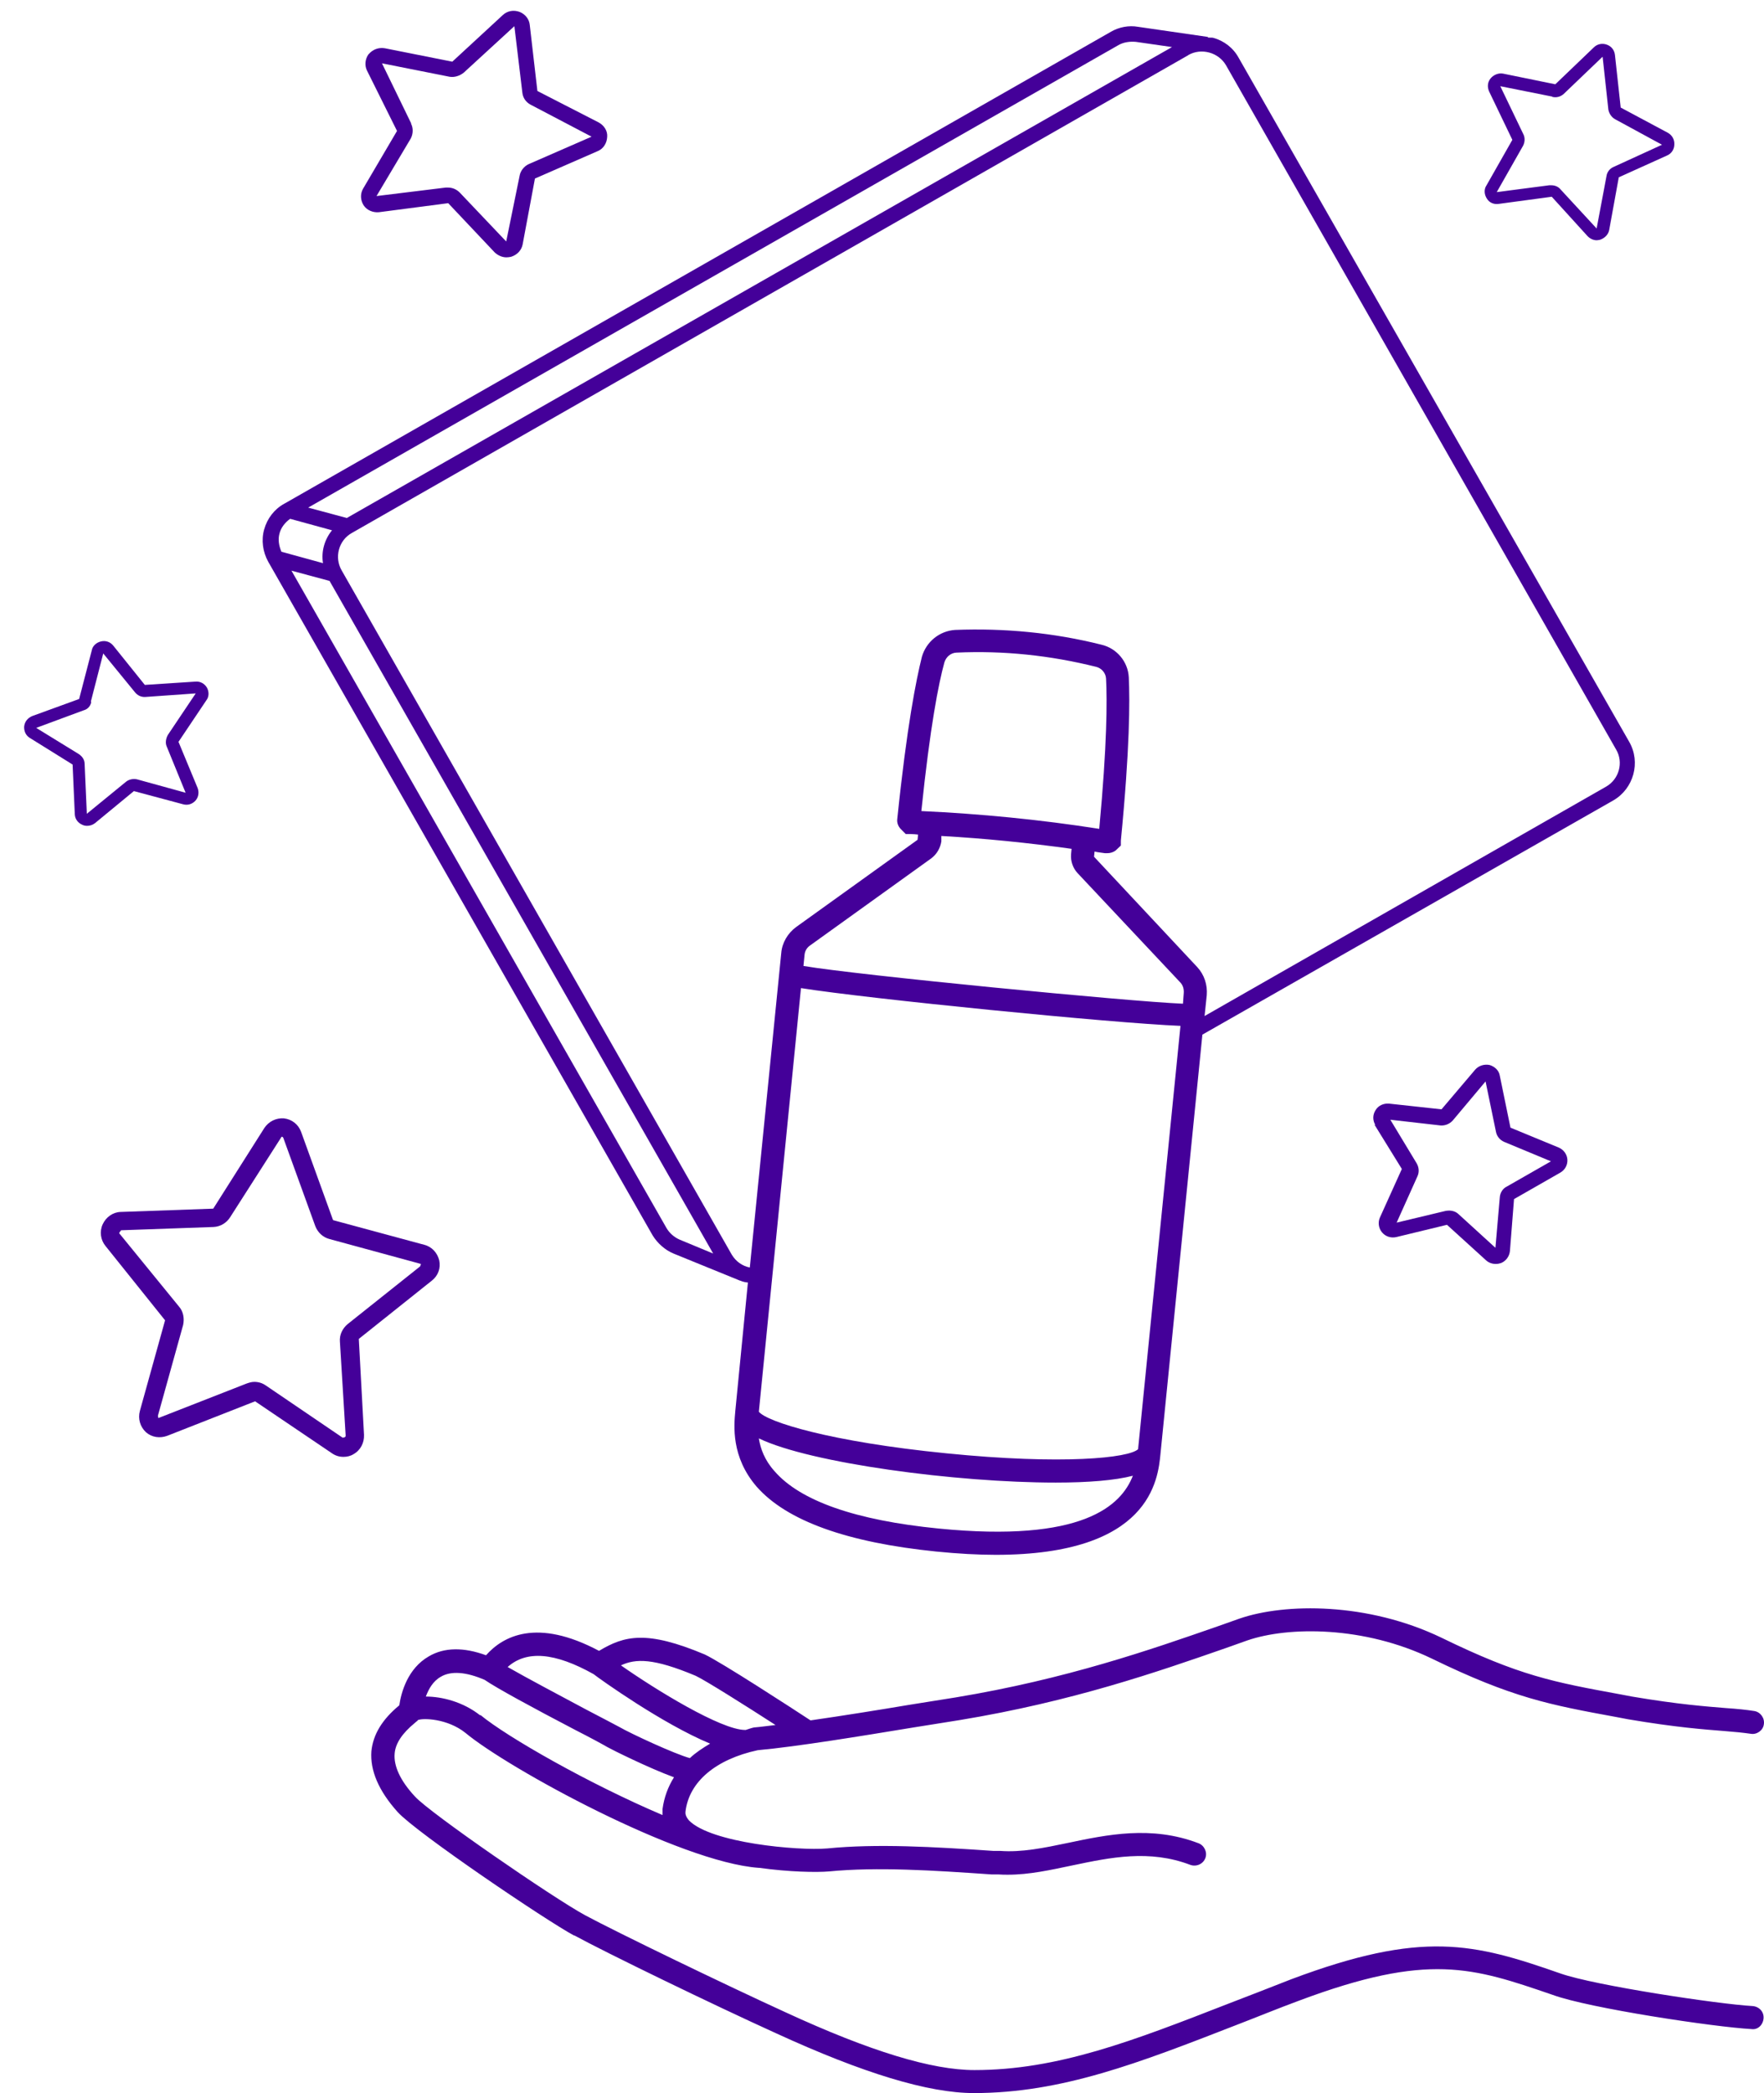
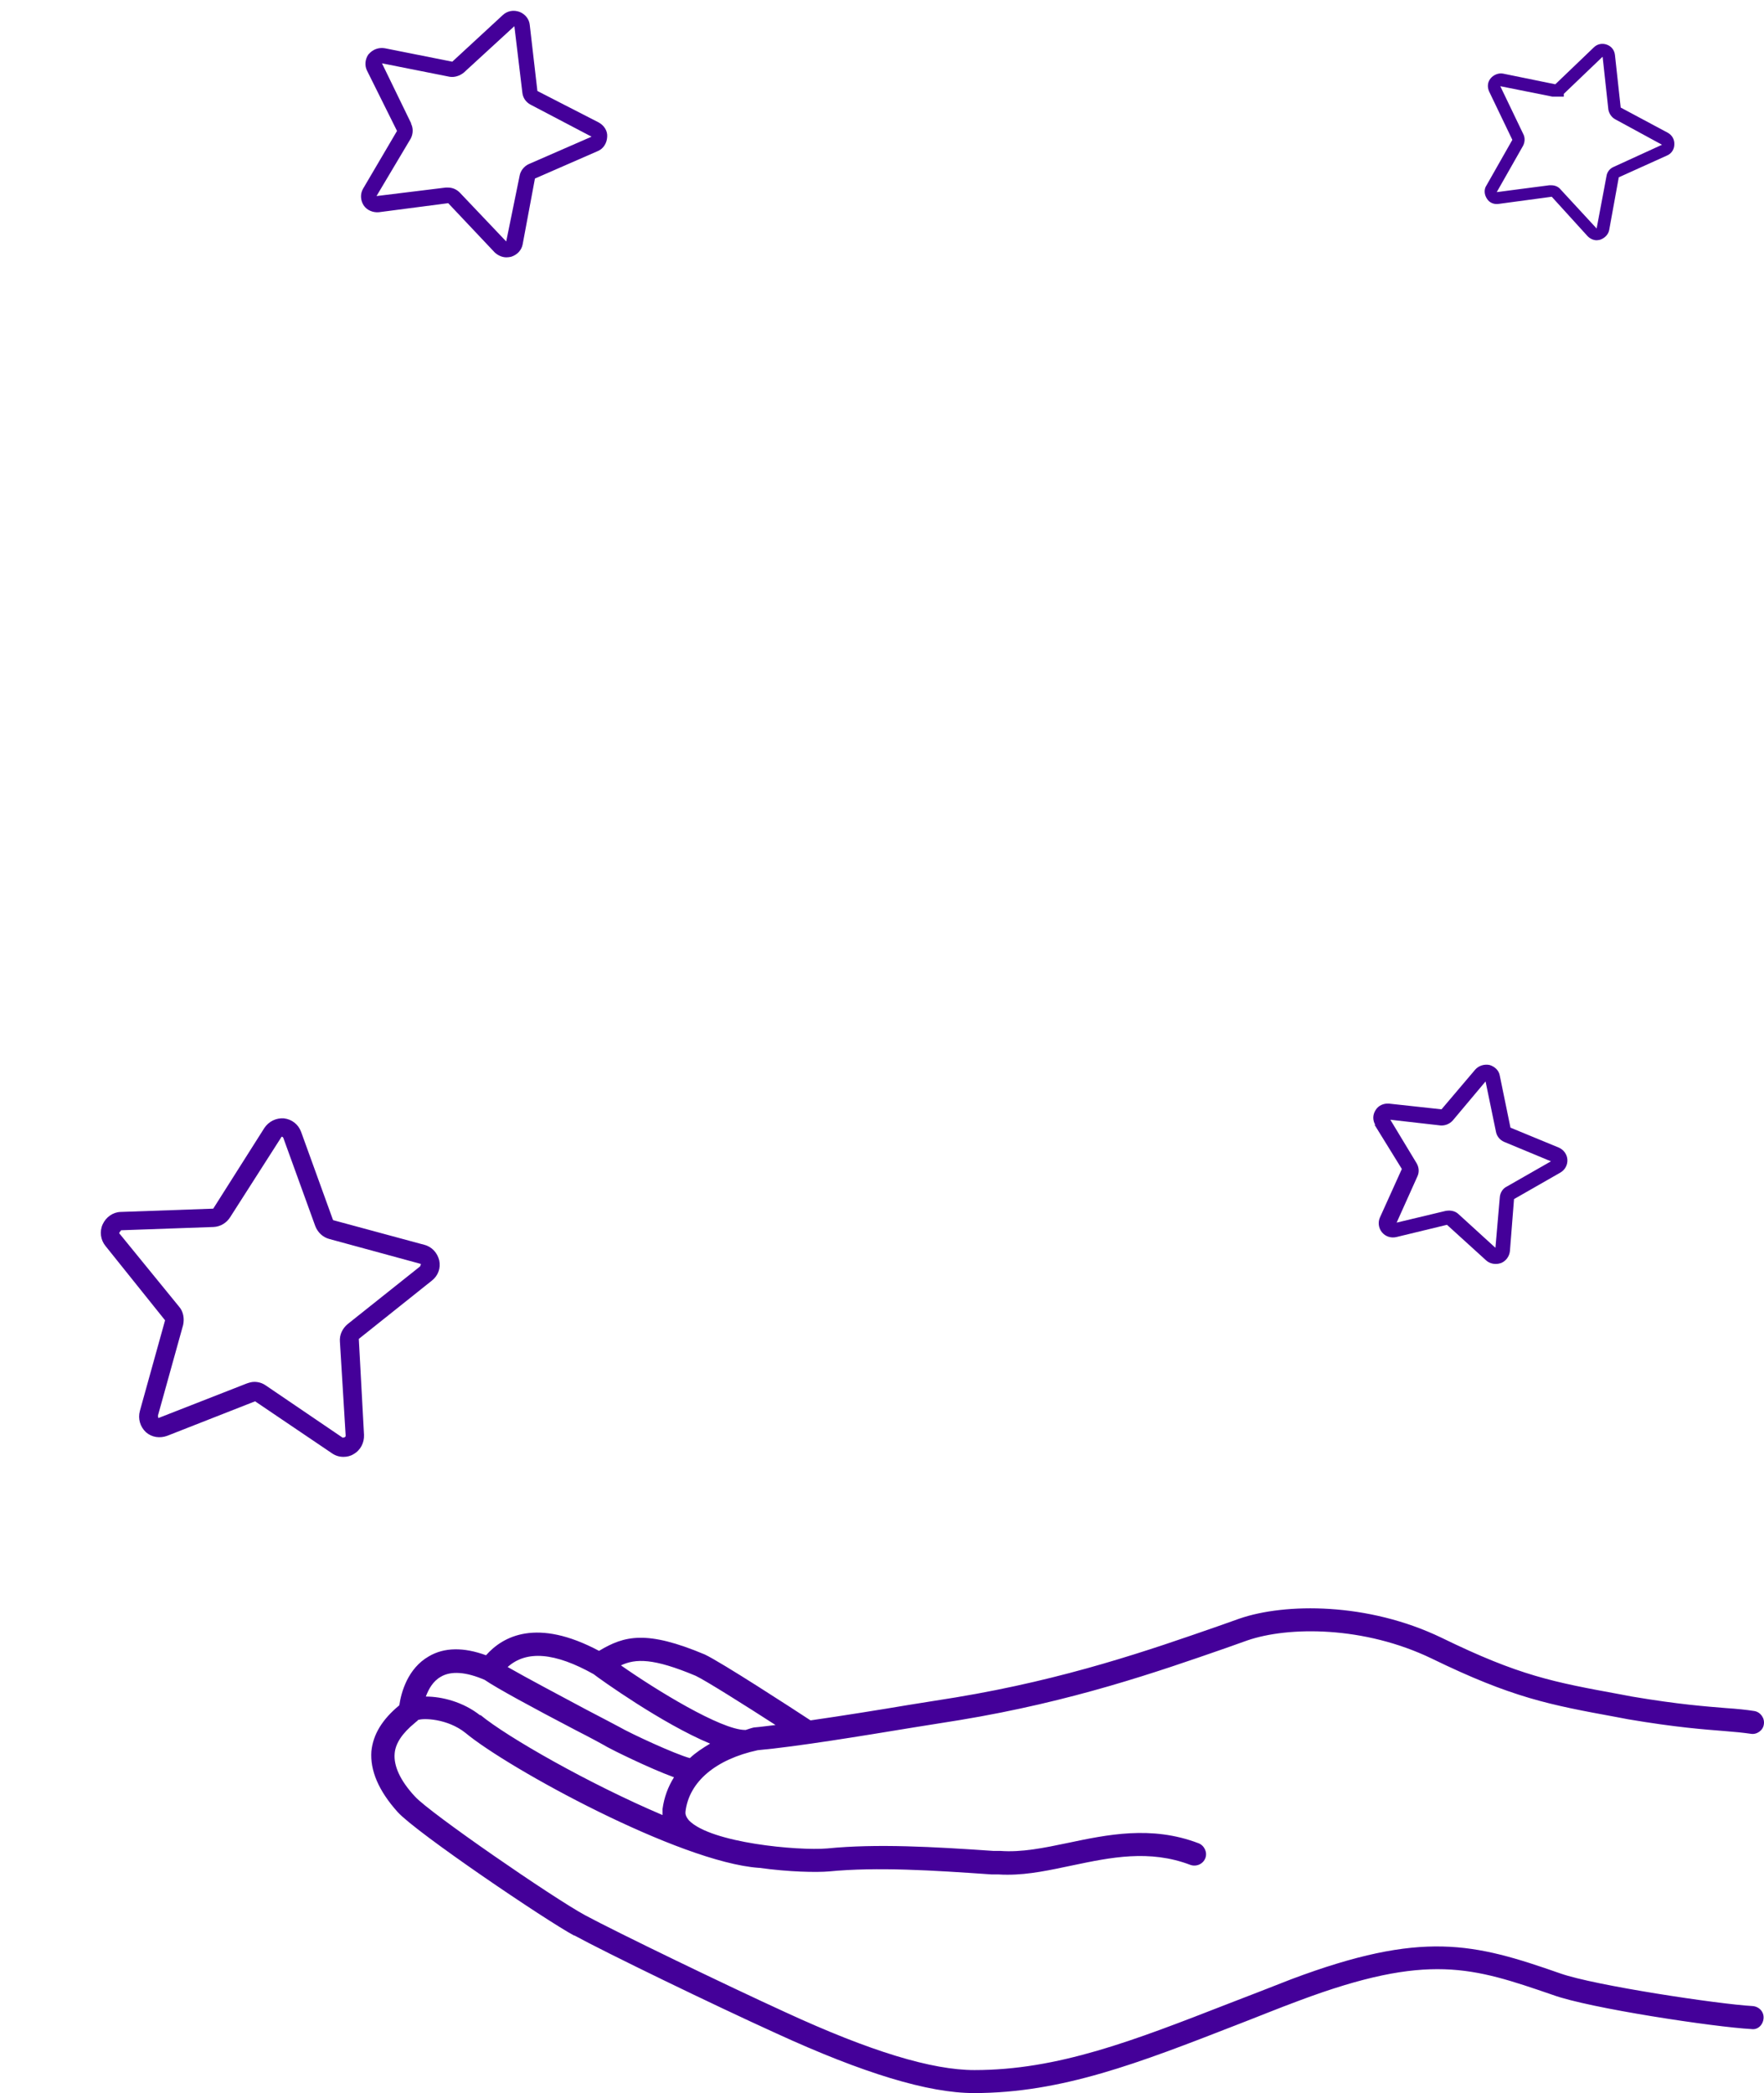
<svg xmlns="http://www.w3.org/2000/svg" width="59" height="70" viewBox="0 0 59 70" fill="none">
-   <path d="M51.919 3.231L50.18 2.883L50.949 4.484C51.013 4.603 51.004 4.759 50.94 4.878L50.061 6.425L51.819 6.196H51.883C51.992 6.196 52.111 6.232 52.194 6.333L53.402 7.642L53.731 5.894C53.749 5.756 53.841 5.637 53.969 5.583L55.589 4.841L54.024 3.99C53.905 3.926 53.823 3.807 53.795 3.67L53.603 1.904H53.594L52.304 3.139C52.203 3.231 52.066 3.276 51.919 3.24V3.231ZM49.705 6.223L50.583 4.677L49.805 3.057C49.741 2.91 49.75 2.746 49.86 2.617C49.961 2.498 50.126 2.434 50.272 2.462L52.02 2.819L53.31 1.583C53.42 1.474 53.585 1.437 53.74 1.492C53.896 1.547 53.997 1.675 54.015 1.84L54.207 3.597L55.781 4.439C55.928 4.521 56.01 4.667 56.001 4.832C56.001 4.988 55.909 5.134 55.763 5.198L54.143 5.93L53.823 7.687C53.795 7.843 53.676 7.962 53.521 8.017C53.484 8.026 53.438 8.035 53.402 8.035C53.292 8.035 53.173 7.98 53.091 7.889L51.901 6.58L50.135 6.818C49.97 6.845 49.814 6.781 49.732 6.644C49.641 6.507 49.631 6.333 49.714 6.205L49.705 6.223Z" fill="#440099" />
+   <path d="M51.919 3.231L50.18 2.883L50.949 4.484C51.013 4.603 51.004 4.759 50.94 4.878L50.061 6.425L51.819 6.196H51.883C51.992 6.196 52.111 6.232 52.194 6.333L53.402 7.642L53.731 5.894C53.749 5.756 53.841 5.637 53.969 5.583L55.589 4.841L54.024 3.99C53.905 3.926 53.823 3.807 53.795 3.67L53.603 1.904H53.594L52.304 3.139V3.231ZM49.705 6.223L50.583 4.677L49.805 3.057C49.741 2.91 49.75 2.746 49.86 2.617C49.961 2.498 50.126 2.434 50.272 2.462L52.02 2.819L53.31 1.583C53.42 1.474 53.585 1.437 53.74 1.492C53.896 1.547 53.997 1.675 54.015 1.84L54.207 3.597L55.781 4.439C55.928 4.521 56.01 4.667 56.001 4.832C56.001 4.988 55.909 5.134 55.763 5.198L54.143 5.93L53.823 7.687C53.795 7.843 53.676 7.962 53.521 8.017C53.484 8.026 53.438 8.035 53.402 8.035C53.292 8.035 53.173 7.98 53.091 7.889L51.901 6.58L50.135 6.818C49.97 6.845 49.814 6.781 49.732 6.644C49.641 6.507 49.631 6.333 49.714 6.205L49.705 6.223Z" fill="#440099" />
  <path d="M48.763 40.587L50.017 41.731L50.163 40.047C50.172 39.891 50.264 39.745 50.401 39.681L51.874 38.839L50.31 38.189C50.163 38.125 50.062 37.997 50.035 37.851L49.687 36.167L48.589 37.475C48.488 37.585 48.342 37.649 48.186 37.64L46.502 37.448L47.381 38.903C47.463 39.04 47.473 39.205 47.408 39.342L46.713 40.889L48.36 40.495C48.36 40.495 48.434 40.486 48.461 40.486C48.58 40.486 48.699 40.523 48.781 40.605L48.763 40.587ZM45.999 37.622C45.908 37.466 45.908 37.283 46.008 37.128C46.1 36.972 46.274 36.899 46.448 36.908L48.214 37.1L49.34 35.773C49.459 35.636 49.651 35.581 49.825 35.618C49.998 35.672 50.136 35.801 50.163 35.974L50.52 37.713L52.14 38.381C52.305 38.455 52.414 38.61 52.424 38.784C52.433 38.967 52.341 39.132 52.176 39.223L50.639 40.102L50.502 41.841C50.483 42.024 50.364 42.179 50.2 42.243C50.136 42.262 50.09 42.271 50.026 42.271C49.916 42.271 49.797 42.234 49.706 42.152L48.397 40.962L46.695 41.374C46.521 41.411 46.338 41.356 46.219 41.209C46.109 41.072 46.081 40.88 46.155 40.715L46.887 39.095L45.972 37.613L45.999 37.622Z" fill="#440099" />
  <path d="M13.746 4.132C13.828 4.287 13.819 4.479 13.737 4.635L12.593 6.557L14.908 6.273H14.981C15.128 6.273 15.265 6.328 15.375 6.438L16.931 8.076L17.379 5.88C17.407 5.715 17.526 5.559 17.69 5.486L19.786 4.571L17.745 3.5C17.59 3.418 17.489 3.271 17.471 3.098L17.205 0.883H17.196L15.512 2.429C15.375 2.539 15.201 2.594 15.036 2.567L12.776 2.118L13.755 4.132H13.746ZM12.327 1.816C12.465 1.652 12.666 1.578 12.877 1.615L15.128 2.063L16.812 0.508C16.967 0.361 17.178 0.325 17.379 0.398C17.562 0.471 17.699 0.636 17.718 0.828L17.974 3.043L20.024 4.095C20.207 4.196 20.326 4.379 20.308 4.58C20.298 4.781 20.189 4.974 19.987 5.056L17.892 5.971L17.48 8.177C17.443 8.369 17.297 8.524 17.095 8.588C17.04 8.598 16.995 8.607 16.94 8.607C16.793 8.607 16.656 8.543 16.546 8.442L14.991 6.795L12.675 7.097C12.474 7.115 12.273 7.033 12.163 6.868C12.053 6.694 12.044 6.484 12.144 6.31L13.279 4.379L12.282 2.375C12.19 2.201 12.208 1.99 12.318 1.825L12.327 1.816Z" fill="#440099" />
  <path d="M20.768 55.696C21.93 56.511 24.117 57.856 24.923 57.856H24.941C25.033 57.828 25.124 57.792 25.216 57.773C25.444 57.755 25.682 57.719 25.939 57.691C24.932 57.041 23.596 56.199 23.266 56.044C21.848 55.449 21.262 55.467 20.768 55.696ZM16.064 57.352C16.961 58.094 19.706 59.659 22.159 60.702V60.501C22.214 60.107 22.342 59.759 22.543 59.439C21.692 59.128 20.448 58.506 20.32 58.432C20.164 58.341 19.761 58.121 19.258 57.865C17.803 57.105 16.595 56.447 16.21 56.181C15.597 55.916 15.085 55.87 14.737 56.081C14.481 56.227 14.334 56.492 14.243 56.739C14.774 56.739 15.488 56.913 16.064 57.371V57.352ZM19.853 55.989C18.562 55.266 17.611 55.184 16.979 55.751C17.583 56.099 18.809 56.748 19.615 57.179C20.127 57.444 20.539 57.664 20.695 57.746C21.125 57.993 22.571 58.661 23.074 58.798C23.266 58.615 23.504 58.46 23.751 58.313C22.159 57.654 20.063 56.154 19.853 55.989ZM19.212 64.738C18.242 64.216 13.932 61.297 13.3 60.601C12.66 59.888 12.376 59.21 12.422 58.57C12.477 58.011 12.779 57.508 13.355 57.032C13.419 56.593 13.639 55.797 14.344 55.394C14.856 55.092 15.506 55.083 16.256 55.358C16.824 54.717 17.958 54.104 20.036 55.211C20.887 54.699 21.628 54.516 23.568 55.33C24.117 55.586 26.524 57.151 27.11 57.536C28.19 57.38 29.389 57.188 30.423 57.014C30.99 56.922 31.512 56.84 31.97 56.767C35.667 56.154 38.476 55.174 40.737 54.387L41.46 54.131C42.979 53.609 45.743 53.582 48.214 54.772C50.822 56.044 51.947 56.254 54.199 56.666L54.583 56.739C56.157 57.005 57.063 57.069 57.722 57.124C58.115 57.151 58.399 57.179 58.683 57.224C58.884 57.261 59.031 57.462 58.994 57.673C58.967 57.874 58.756 58.021 58.555 57.984C58.298 57.947 58.033 57.92 57.667 57.892C56.999 57.838 56.075 57.773 54.455 57.499L54.071 57.426C51.828 57.014 50.593 56.785 47.884 55.467C45.624 54.378 43.098 54.387 41.716 54.863L40.993 55.12C38.705 55.916 35.868 56.904 32.098 57.526C31.649 57.6 31.118 57.682 30.551 57.773C28.821 58.057 26.662 58.414 25.344 58.533C23.944 58.835 23.047 59.586 22.928 60.583C22.919 60.647 22.928 60.748 23.047 60.885C23.788 61.635 26.68 61.901 27.668 61.819C29.325 61.654 31.219 61.764 33.223 61.901H33.452C34.166 61.956 34.925 61.8 35.712 61.635C37.021 61.361 38.504 61.041 40.087 61.645C40.279 61.718 40.389 61.947 40.316 62.139C40.242 62.34 40.014 62.441 39.812 62.368C38.44 61.846 37.14 62.12 35.868 62.386C35.127 62.541 34.431 62.697 33.708 62.697C33.608 62.697 33.507 62.697 33.397 62.688H33.168C31.201 62.551 29.343 62.432 27.732 62.587C27.311 62.624 26.378 62.605 25.399 62.468H25.38C22.717 62.276 16.988 59.137 15.57 57.956C14.966 57.471 14.142 57.453 13.977 57.526C13.968 57.536 13.959 57.545 13.959 57.554C13.923 57.572 13.895 57.609 13.868 57.627C13.456 57.966 13.227 58.304 13.2 58.643C13.163 59.055 13.383 59.549 13.877 60.08C14.371 60.629 18.489 63.466 19.569 64.052C20.622 64.619 24.255 66.376 26.277 67.3C29.114 68.609 31.173 69.231 32.592 69.231C35.383 69.231 37.9 68.252 41.094 67.007C41.762 66.751 42.466 66.477 43.189 66.193C47.573 64.546 49.293 64.985 52.194 66.001C53.338 66.403 57.475 67.026 58.619 67.09C58.839 67.108 59.003 67.282 58.985 67.502C58.967 67.721 58.793 67.895 58.573 67.859C57.356 67.794 53.146 67.163 51.929 66.715C49.257 65.799 47.783 65.287 43.455 66.907C42.713 67.181 42.027 67.465 41.359 67.721C38.092 68.993 35.511 70 32.574 70C31.054 70 28.876 69.341 25.948 67.996C23.87 67.053 20.265 65.305 19.194 64.719L19.212 64.738Z" fill="#440099" />
-   <path d="M30.817 27.125C32.785 27.216 34.78 27.409 36.766 27.72C37.031 24.883 37.031 23.428 36.994 22.696C36.985 22.513 36.848 22.348 36.665 22.302C35.127 21.918 33.562 21.753 31.988 21.826C31.796 21.835 31.641 21.973 31.586 22.156C31.394 22.851 31.11 24.288 30.817 27.116V27.125ZM31.146 28.708L27.083 31.628C26.983 31.701 26.919 31.811 26.909 31.939L26.873 32.305C28.639 32.607 37.754 33.494 39.566 33.568L39.593 33.211C39.602 33.074 39.566 32.955 39.483 32.863L36.043 29.202C35.887 29.038 35.805 28.8 35.823 28.571L35.841 28.388C34.386 28.186 32.94 28.04 31.485 27.958V28.141C31.448 28.37 31.329 28.571 31.146 28.708ZM25.381 48.109C25.436 48.448 25.573 48.833 25.903 49.199C26.763 50.196 28.621 50.846 31.394 51.12C36.207 51.596 37.498 50.361 37.891 49.354C37.296 49.51 36.39 49.583 35.31 49.583C31.979 49.583 27.102 48.933 25.39 48.109H25.381ZM25.381 47.213C25.646 47.551 27.77 48.219 31.65 48.604C35.557 48.997 37.763 48.759 38.065 48.466L39.483 34.309C37.205 34.217 29.032 33.403 26.79 33.046L25.381 47.213ZM11.599 17.324L39.2 1.574L37.992 1.4C37.791 1.382 37.58 1.409 37.406 1.51L10.308 16.976L11.599 17.324ZM39.74 1.848L11.764 17.827C11.324 18.074 11.178 18.642 11.425 19.072L24.475 41.96C24.612 42.188 24.832 42.344 25.079 42.39L26.131 31.866C26.159 31.527 26.351 31.207 26.626 31.005L30.689 28.086L30.707 27.912C30.625 27.903 30.543 27.894 30.46 27.894H30.295L30.131 27.729C30.039 27.637 29.993 27.509 30.012 27.381C30.332 24.279 30.643 22.732 30.835 21.963C30.982 21.46 31.421 21.103 31.943 21.067C33.59 21.003 35.237 21.158 36.839 21.561C37.351 21.68 37.727 22.128 37.754 22.65C37.791 23.428 37.791 25.02 37.489 28.113V28.278L37.315 28.443C37.232 28.507 37.132 28.534 37.031 28.534H36.958C36.848 28.516 36.72 28.507 36.61 28.479L36.592 28.653L40.042 32.341C40.28 32.598 40.39 32.936 40.362 33.284L40.289 33.98L53.714 26.311C54.154 26.063 54.309 25.496 54.053 25.066L41.003 2.178C40.884 1.976 40.682 1.821 40.444 1.757C40.206 1.693 39.959 1.72 39.749 1.839L39.74 1.848ZM9.741 19.072L22.288 41.063C22.388 41.237 22.544 41.374 22.727 41.456L23.853 41.923L11.022 19.428L9.732 19.081L9.741 19.072ZM9.402 18.449L10.803 18.834C10.739 18.44 10.857 18.038 11.105 17.735L9.704 17.351C9.54 17.47 9.402 17.635 9.347 17.845C9.293 18.047 9.329 18.257 9.412 18.449H9.402ZM9.521 16.839L37.159 1.061C37.425 0.906 37.754 0.842 38.065 0.897L40.399 1.235V1.254C40.463 1.263 40.508 1.254 40.573 1.263C40.939 1.363 41.25 1.601 41.433 1.94L54.492 24.81C54.886 25.496 54.639 26.375 53.961 26.768L40.216 34.602L38.816 48.604C38.733 49.491 38.477 51.999 33.306 51.999C32.711 51.999 32.043 51.962 31.311 51.889C28.337 51.587 26.314 50.864 25.308 49.72C24.448 48.723 24.548 47.679 24.594 47.185L25.015 42.893C24.923 42.884 24.841 42.866 24.759 42.829H24.75L22.526 41.923C22.242 41.804 21.995 41.584 21.83 41.319L8.972 18.788C8.789 18.458 8.734 18.065 8.835 17.708C8.936 17.342 9.174 17.031 9.503 16.848L9.521 16.839Z" fill="#440099" />
  <path d="M4.048 41.154C3.984 41.218 3.975 41.246 4.011 41.273L5.988 43.698C6.135 43.863 6.171 44.101 6.125 44.312L5.283 47.341C5.283 47.341 5.283 47.414 5.302 47.423L8.249 46.27C8.331 46.242 8.413 46.215 8.505 46.215C8.642 46.215 8.77 46.252 8.889 46.334L11.461 48.082C11.543 48.073 11.561 48.055 11.561 48.009L11.369 44.87C11.351 44.641 11.452 44.431 11.626 44.284L14.051 42.353C14.051 42.353 14.078 42.289 14.078 42.271L11.021 41.438C10.802 41.383 10.628 41.218 10.546 41.008L9.475 38.052C9.475 38.052 9.457 38.015 9.42 38.015L7.699 40.706C7.58 40.898 7.37 41.026 7.141 41.035L4.039 41.145L4.048 41.154ZM5.595 48.018C5.348 48.109 5.082 48.073 4.881 47.899C4.689 47.716 4.606 47.451 4.679 47.185L5.521 44.156L3.526 41.667C3.362 41.465 3.325 41.182 3.435 40.944C3.545 40.706 3.773 40.541 4.03 40.532L7.132 40.422L8.843 37.722C8.99 37.503 9.237 37.384 9.493 37.402C9.759 37.43 9.978 37.603 10.07 37.851L11.14 40.806L14.188 41.63C14.444 41.694 14.627 41.896 14.691 42.152C14.746 42.408 14.655 42.664 14.444 42.829L12.001 44.778L12.175 47.99C12.184 48.247 12.065 48.494 11.827 48.631C11.726 48.695 11.607 48.723 11.488 48.723C11.351 48.723 11.223 48.686 11.104 48.604L8.532 46.865L5.595 48.018Z" fill="#440099" />
-   <path d="M2.648 23.373L3.069 21.753C3.096 21.597 3.224 21.488 3.38 21.451C3.536 21.414 3.691 21.469 3.792 21.597L4.844 22.906L6.528 22.796C6.693 22.778 6.839 22.86 6.922 22.998C6.995 23.135 6.995 23.3 6.903 23.419L5.97 24.81L6.611 26.356C6.665 26.503 6.638 26.667 6.537 26.777C6.428 26.896 6.272 26.942 6.116 26.896L4.478 26.457L3.179 27.528C3.096 27.592 3.005 27.619 2.913 27.619C2.858 27.619 2.804 27.61 2.749 27.582C2.602 27.518 2.511 27.39 2.502 27.235L2.428 25.569L1.001 24.681C0.863 24.599 0.799 24.453 0.808 24.297C0.827 24.132 0.927 24.013 1.074 23.949L2.657 23.373H2.648ZM3.051 23.483C3.023 23.62 2.932 23.721 2.794 23.757L1.211 24.343L2.639 25.221C2.758 25.304 2.831 25.414 2.831 25.551L2.904 27.216L4.213 26.146C4.314 26.063 4.46 26.036 4.579 26.063L6.208 26.512L5.576 24.965C5.522 24.846 5.549 24.7 5.613 24.581L6.546 23.19L4.863 23.309C4.716 23.318 4.597 23.254 4.515 23.153L3.453 21.854L3.041 23.455L3.051 23.483Z" fill="#440099" />
</svg>